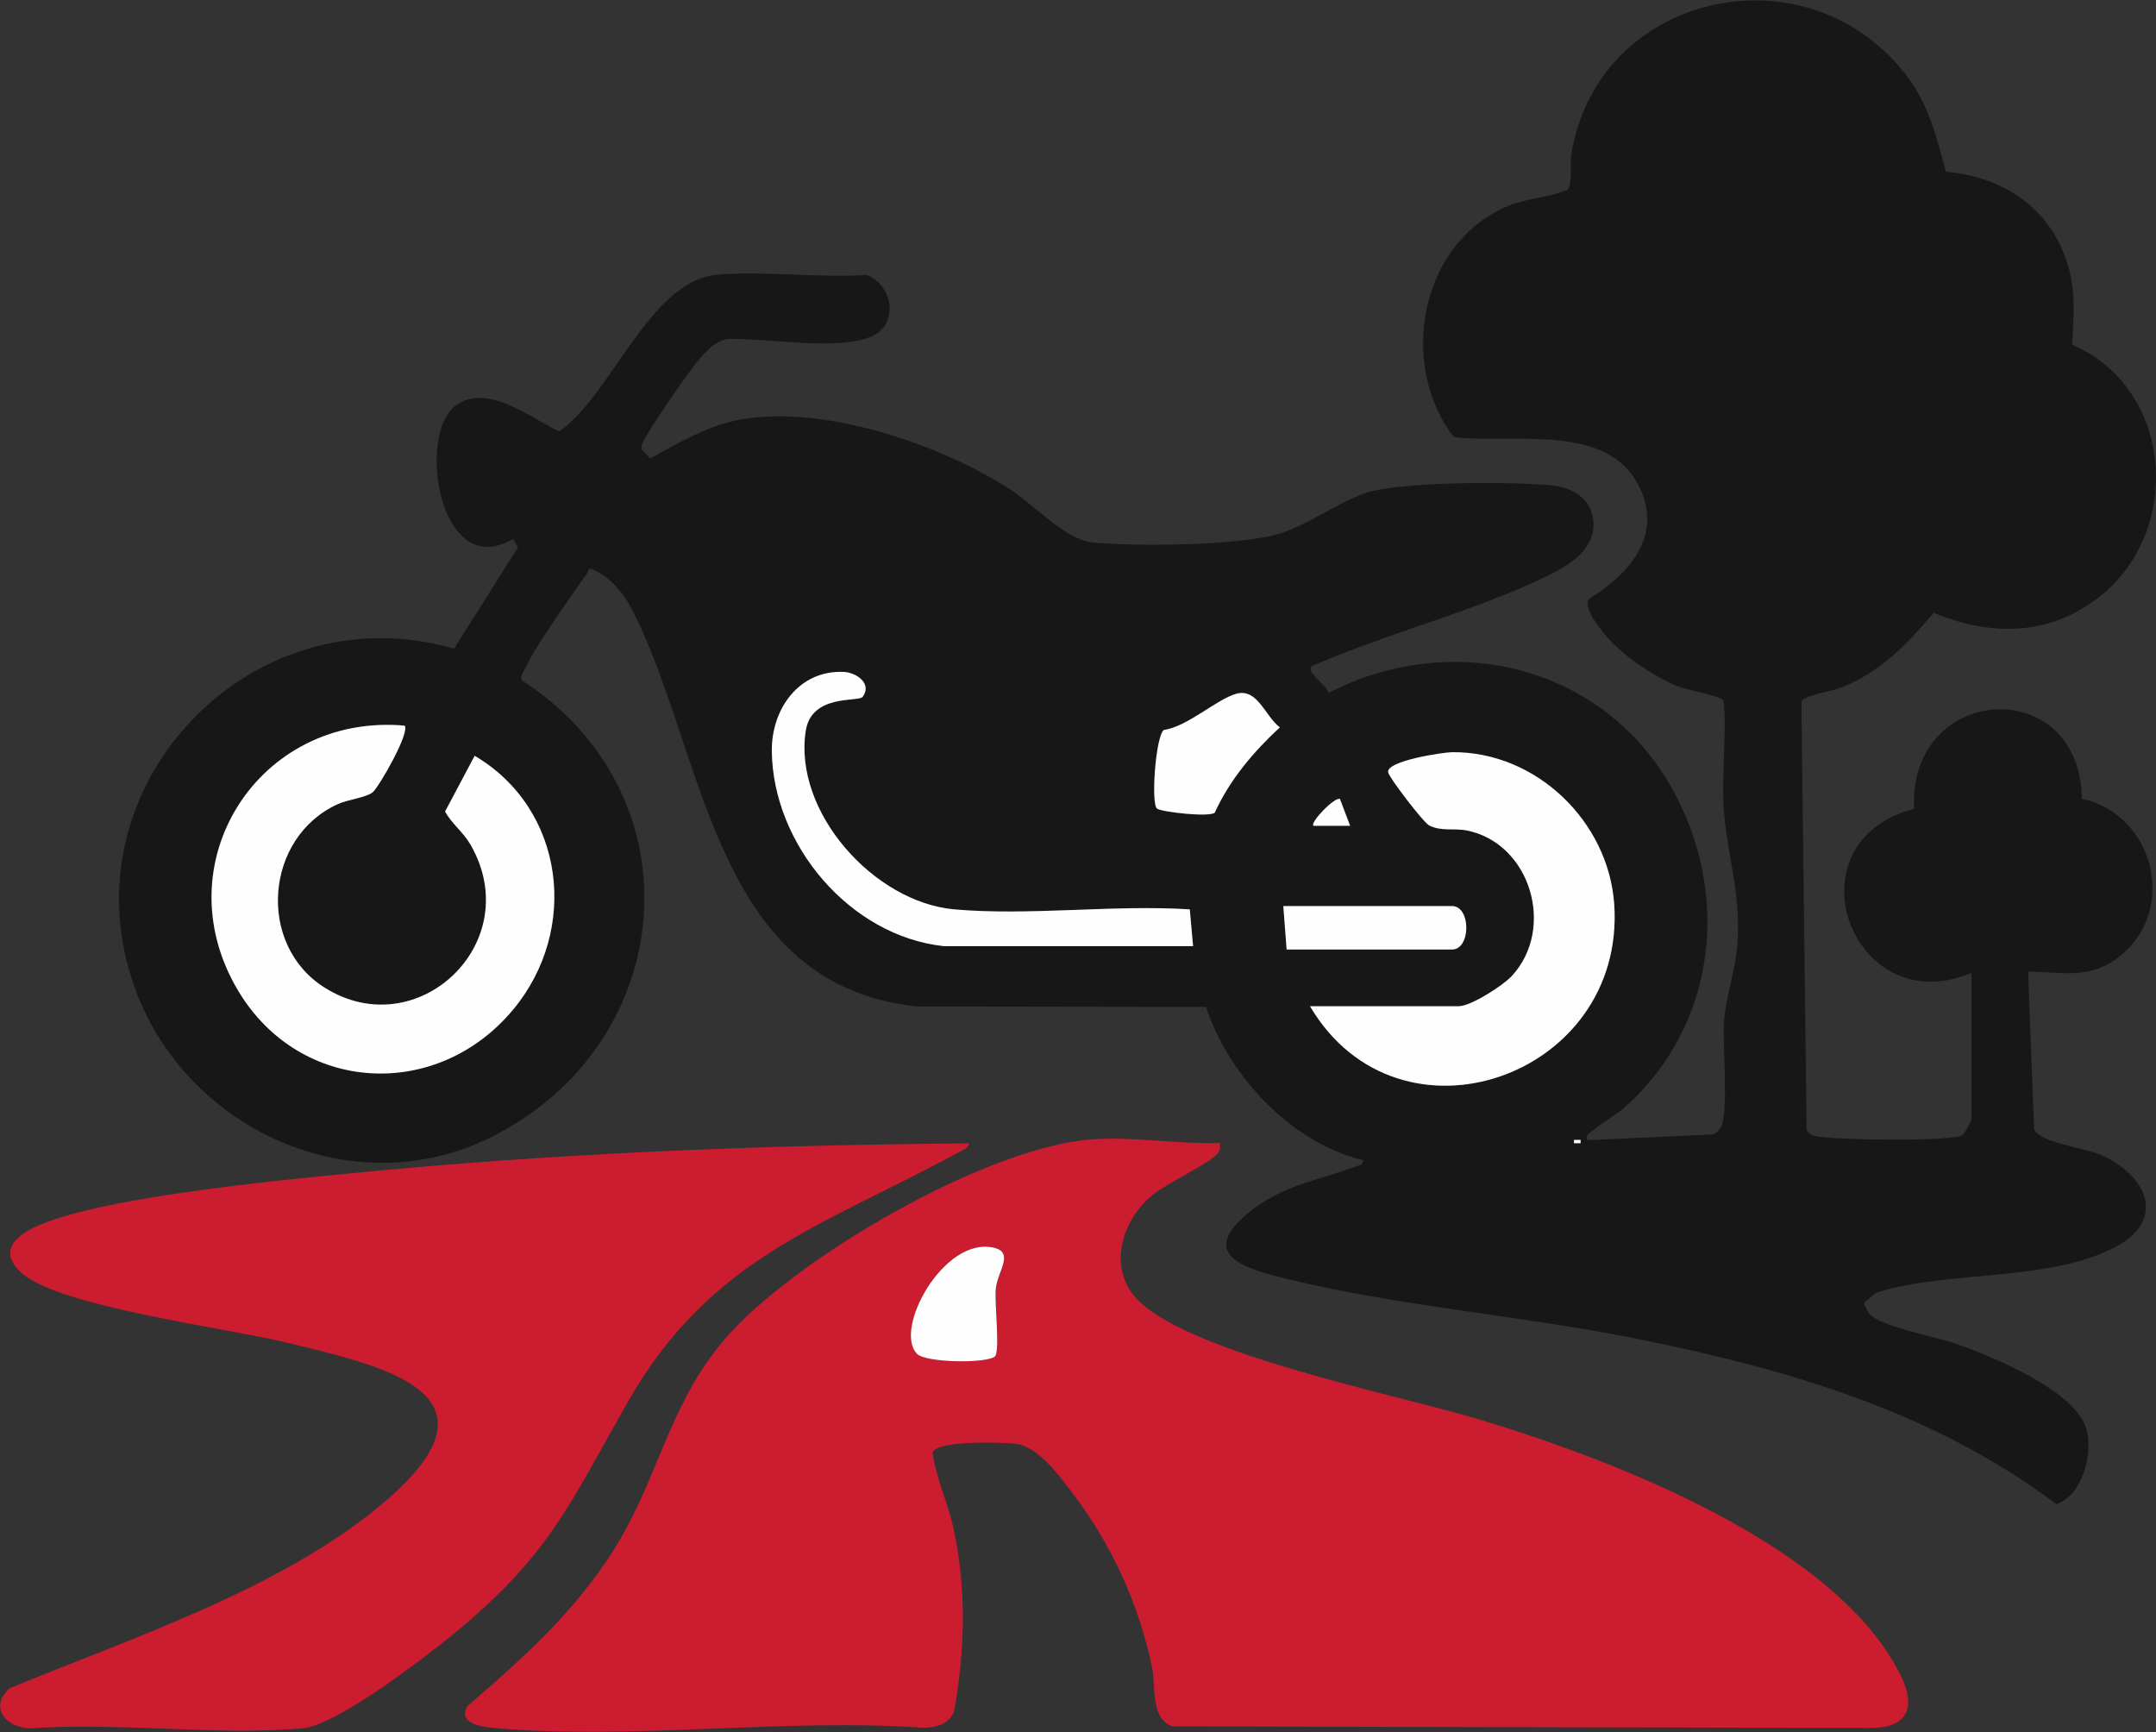
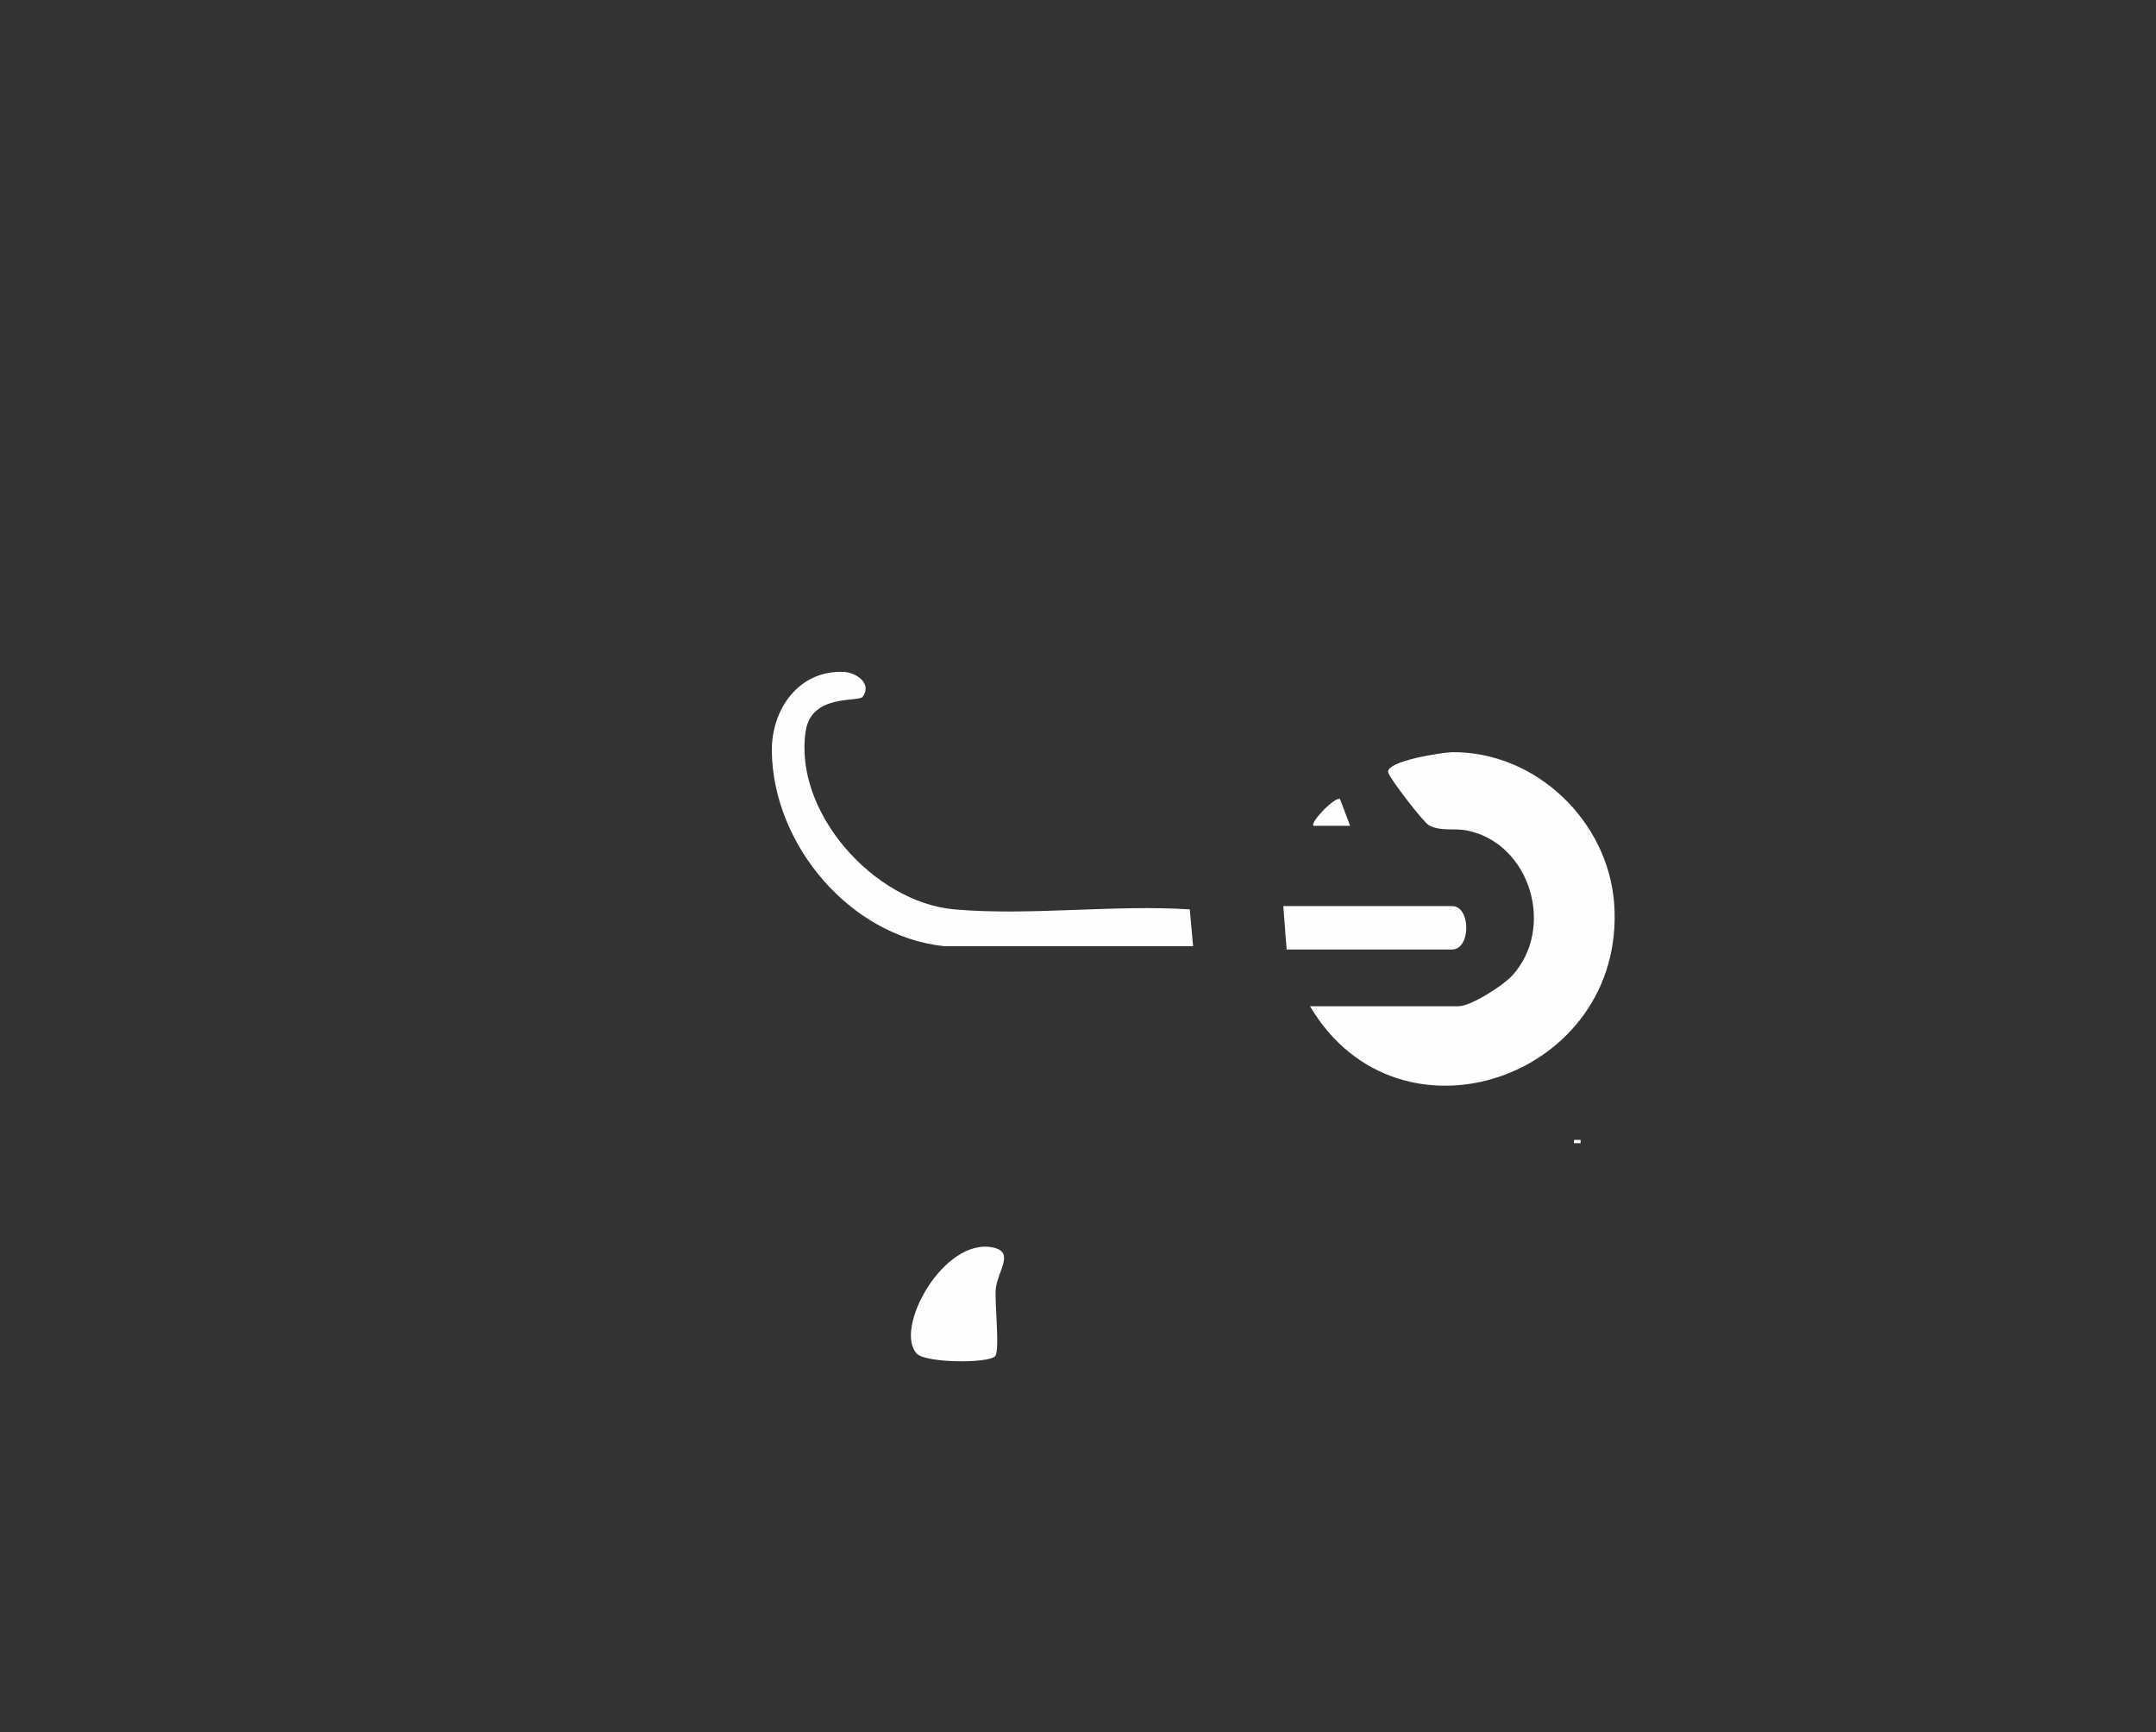
<svg xmlns="http://www.w3.org/2000/svg" id="Layer_1" width="149.39" height="120" viewBox="0 0 149.39 120">
  <rect x="0" y="0" width="149.39" height="120" fill="#333333" stroke="none" />
  <defs>
    <style>.cls-1{fill:#171717;}.cls-2{fill:#cc1c30;}.cls-3{fill:#fefefe;}</style>
  </defs>
-   <path class="cls-1" d="M136.6,67.4c-8.26,3.49-12.89-9.02-3.97-11.37-.43-8.65,11.47-9.47,11.63-.69,5,1.07,6.65,7.7,2.63,10.9-2.07,1.65-3.94,1.11-6.36,1.06l.41,10.93c.41.95,3.48,1.27,4.68,1.8,3.05,1.36,4.57,4.41,1.01,6.33-4.51,2.43-11.54,1.66-16.35,3.11-.56.17-.67.47-1.11.76,0,.22.22.61.37.79.72.88,4.72,1.62,6.02,2.08,2.45.87,8.39,3.27,9.04,6.01.41,1.74-.33,4.46-2.1,5.1-8.61-6.47-18.79-9.4-29.23-11.49-7.84-1.57-16.26-2.22-23.93-4.08-2.97-.72-6.6-1.67-2.62-4.79,2.24-1.76,4.67-2.09,7.16-3.02.25-.09.56-.1.59-.45-4.99-1.2-9.3-5.81-10.91-10.62l-19.99-.03c-14.08-1.47-14.64-17.14-19.6-27.16-.68-1.37-1.49-2.45-2.9-3.13-.37-.14-.27.1-.38.26-1.2,1.74-3.45,4.81-4.29,6.58-.13.27-.35.51-.25.85,12.37,7.95,10.89,25.22-2.18,31.68-9.56,4.72-21.11-.57-24.64-10.4-4.99-13.91,8.07-27.53,22.13-23.47l4.44-7.03-.35-.57c-5.12,3.01-6.73-7.31-3.94-9.27,2.21-1.55,5.14.89,7.14,1.82,3.6-2.49,6.28-10.44,10.9-10.85,3.31-.3,7.06.23,10.42.01,1.88.76,2.24,3.56.17,4.32-2.49.92-6.98.06-9.66.11-.95.02-1.72.92-2.29,1.6-.61.73-3.46,4.85-3.73,5.55-.07.17-.17.32-.09.52l.59.61c1.98-1.1,4-2.29,6.28-2.7,5.74-1.03,13.82,1.72,18.65,4.84,1.58,1.03,3.85,3.46,5.6,3.66,2.87.33,10.42.24,13.07-.59,2.02-.63,3.87-2.05,5.8-2.76,2.35-.87,10.34-.86,13.07-.58,1.33.13,2.61.82,2.85,2.25.41,2.51-2.48,3.73-4.35,4.57-4.78,2.14-10.15,3.54-14.98,5.63-.87.3.86,1.32,1.01,1.92,8.52-4.39,18.93-1.95,23.74,6.53,4.16,7.34,3.17,16.44-3.17,22.14-.67.6-1.62,1.11-2.27,1.66-.24.21-.48.23-.38.66l8.74-.4c.2-.1.37-.24.49-.43.62-.98.1-6,.26-7.61s.83-3.5.93-5.32c.2-3.4-.65-5.71-.93-8.81-.23-2.51.19-5.3-.03-7.84-.13-.37-2.32-.72-2.98-.96-1.6-.59-3.7-1.98-4.87-3.23-.51-.55-1.94-2.19-1.5-2.9,2.75-1.68,5.13-4.3,3.53-7.69-2.17-4.62-8.81-3-12.9-3.53-3.82-5-2.36-13.25,3.54-15.9,1.45-.65,2.92-.64,4.35-1.21.39-.48.15-1.79.27-2.5,1.83-11.11,16.11-14.39,23.08-5.61,1.66,2.09,2.19,4.34,2.88,6.85,3.38.29,6.39,1.94,7.9,5.06,1.16,2.39.98,4.36.84,6.92,7.13,3.07,7.75,13.24,1.56,17.72-3.44,2.5-7.34,2.42-11.16.86-1.9,2.23-3.63,4.06-6.41,5.18-.63.25-2.6.53-2.75.96l.36,29.66c.17.44.7.47,1.12.52,1.88.2,7.23.26,9.04.01.25-.03.51-.02.71-.22.12-.1.56-.96.56-1.06v-10.07ZM65.42,65.55h17.25l-.23-2.55c-5.27-.34-11.11.46-16.32,0-5.58-.5-11.16-6.76-10.29-12.37.4-2.58,3.67-1.98,3.94-2.35.7-.93-.45-1.69-1.3-1.73-3.13-.14-5.02,2.58-4.99,5.46.06,6.48,5.4,12.84,11.94,13.54ZM80.17,56.01c.33.24,3.64.61,4,.28,1.05-2.29,2.68-4.21,4.51-5.91-1.01-.75-1.54-2.73-3.01-2.33-1.37.38-3.38,2.28-5.03,2.51-.58.47-.9,5.13-.47,5.44ZM28.03,50.27c-10.12-.89-16.79,9.56-11.53,18.36,4.27,7.15,13.77,7.66,19.05,1.32,4.61-5.53,3.6-13.91-2.66-17.59l-2.05,3.86c.48.88,1.25,1.4,1.77,2.31,3.89,6.79-3.7,13.94-10.12,9.89-4.73-2.98-4.14-10.42.91-12.71.67-.31,1.97-.45,2.42-.82s2.62-4.2,2.21-4.62ZM90.77,69.71c6.16,10.43,21.89,4.91,21.08-7.07-.39-5.73-5.4-10.58-11.23-10.53-.64,0-4.64.61-4.43,1.41.11.4,2.44,3.46,2.83,3.66.84.44,1.71.17,2.65.36,4.38.9,6.14,6.77,3.09,10.07-.62.67-2.83,2.1-3.69,2.1h-10.3ZM92.85,55.36c-.32-.23-2.11,1.62-1.85,1.85h2.54s-.7-1.85-.7-1.85ZM89.15,65.78h11.46c1.32,0,1.32-3.01,0-3.01h-11.69l.23,3.01ZM109.52,78.97h-.46v.23h.46v-.23Z" />
-   <path class="cls-2" d="M84.52,79.2c.05.4.04.51-.24.8-.61.65-3.45,2-4.4,2.77-2.16,1.75-3.19,5.1-1.03,7.3,3.66,3.72,18.03,6.58,23.49,8.22,9.27,2.78,24.97,8.71,29.4,17.87,1.08,2.23.33,3.59-2.19,3.55l-48.29-.11c-1.55-.47-1.16-2.77-1.44-4.12-.92-4.42-2.87-8.63-5.63-12.2-.95-1.23-2.33-3.13-3.91-3.27-.92-.08-5.38-.25-5.66.63.23,1.76,1.07,3.49,1.44,5.2.92,4.18.81,8.52.05,12.71-.33.9-1.22,1.13-2.09,1.15-9.61-.69-20.42.88-29.88,0-.87-.08-2.46-.36-1.74-1.52,4.1-3.51,8.1-7.14,10.78-11.91s3.45-9.55,7.4-13.9c4.9-5.39,17.72-12.86,25-13.43,2.97-.23,5.95.34,8.92.24ZM68.95,93.96c.37-.37-.04-3.74.06-4.69.13-1.23,1.32-2.52-.17-2.85-3.45-.76-6.96,5.69-5.28,7.37.63.63,4.87.67,5.4.16Z" />
-   <path class="cls-2" d="M67.16,79.21c-.06.33-.43.45-.68.59-9.4,5.13-17.24,7.25-22.97,17.31-4.1,7.2-5.43,10.62-12.12,16.12-2.01,1.65-8.07,6.29-10.4,6.5-5.97.53-12.71-.42-18.77,0-1.69.03-3.06-1.34-1.58-2.76,8.56-3.54,19.33-7.03,26.36-13.23,8.33-7.35-.81-9.17-7.1-10.72-4.05-.99-15.7-2.48-18.35-4.79-1.06-.92-1.21-1.84.03-2.74,3.33-2.41,18.02-3.74,22.65-4.2,14.24-1.41,28.64-1.97,42.94-2.08Z" />
-   <path class="cls-3" d="M28.03,50.27c.42.43-1.77,4.26-2.21,4.62s-1.75.51-2.42.82c-5.05,2.3-5.64,9.73-.91,12.71,6.43,4.05,14.01-3.11,10.12-9.89-.53-.92-1.29-1.43-1.77-2.31l2.05-3.86c6.26,3.69,7.27,12.06,2.66,17.59-5.28,6.34-14.78,5.83-19.05-1.32-5.26-8.8,1.41-19.25,11.53-18.36Z" />
  <path class="cls-3" d="M90.77,69.71h10.3c.85,0,3.07-1.43,3.69-2.1,3.04-3.3,1.29-9.17-3.09-10.07-.94-.19-1.8.08-2.65-.36-.4-.21-2.73-3.26-2.83-3.66-.21-.8,3.8-1.4,4.43-1.41,5.83-.05,10.83,4.8,11.23,10.53.82,11.98-14.92,17.5-21.08,7.07Z" />
  <path class="cls-3" d="M65.42,65.55c-6.54-.69-11.88-7.06-11.94-13.54-.02-2.88,1.87-5.6,4.99-5.46.85.04,1.99.8,1.3,1.73-.27.37-3.54-.23-3.94,2.35-.87,5.61,4.71,11.87,10.29,12.37,5.21.46,11.05-.34,16.32,0l.23,2.55h-17.25Z" />
-   <path class="cls-3" d="M80.17,56.01c-.43-.31-.1-4.98.47-5.44,1.64-.22,3.66-2.13,5.03-2.51,1.47-.4,2,1.58,3.01,2.33-1.82,1.69-3.46,3.61-4.51,5.91-.36.33-3.67-.04-4-.28Z" />
  <path class="cls-3" d="M89.15,65.78l-.23-3.01h11.69c1.32,0,1.32,3.01,0,3.01h-11.46Z" />
  <path class="cls-3" d="M92.85,55.36l.7,1.85h-2.54c-.26-.23,1.53-2.08,1.85-1.85Z" />
  <rect class="cls-3" x="109.06" y="78.97" width=".46" height=".23" />
  <path class="cls-3" d="M68.95,93.96c-.52.51-4.77.46-5.4-.16-1.68-1.68,1.83-8.13,5.28-7.37,1.49.33.3,1.61.17,2.85-.1.95.31,4.32-.06,4.69Z" />
</svg>